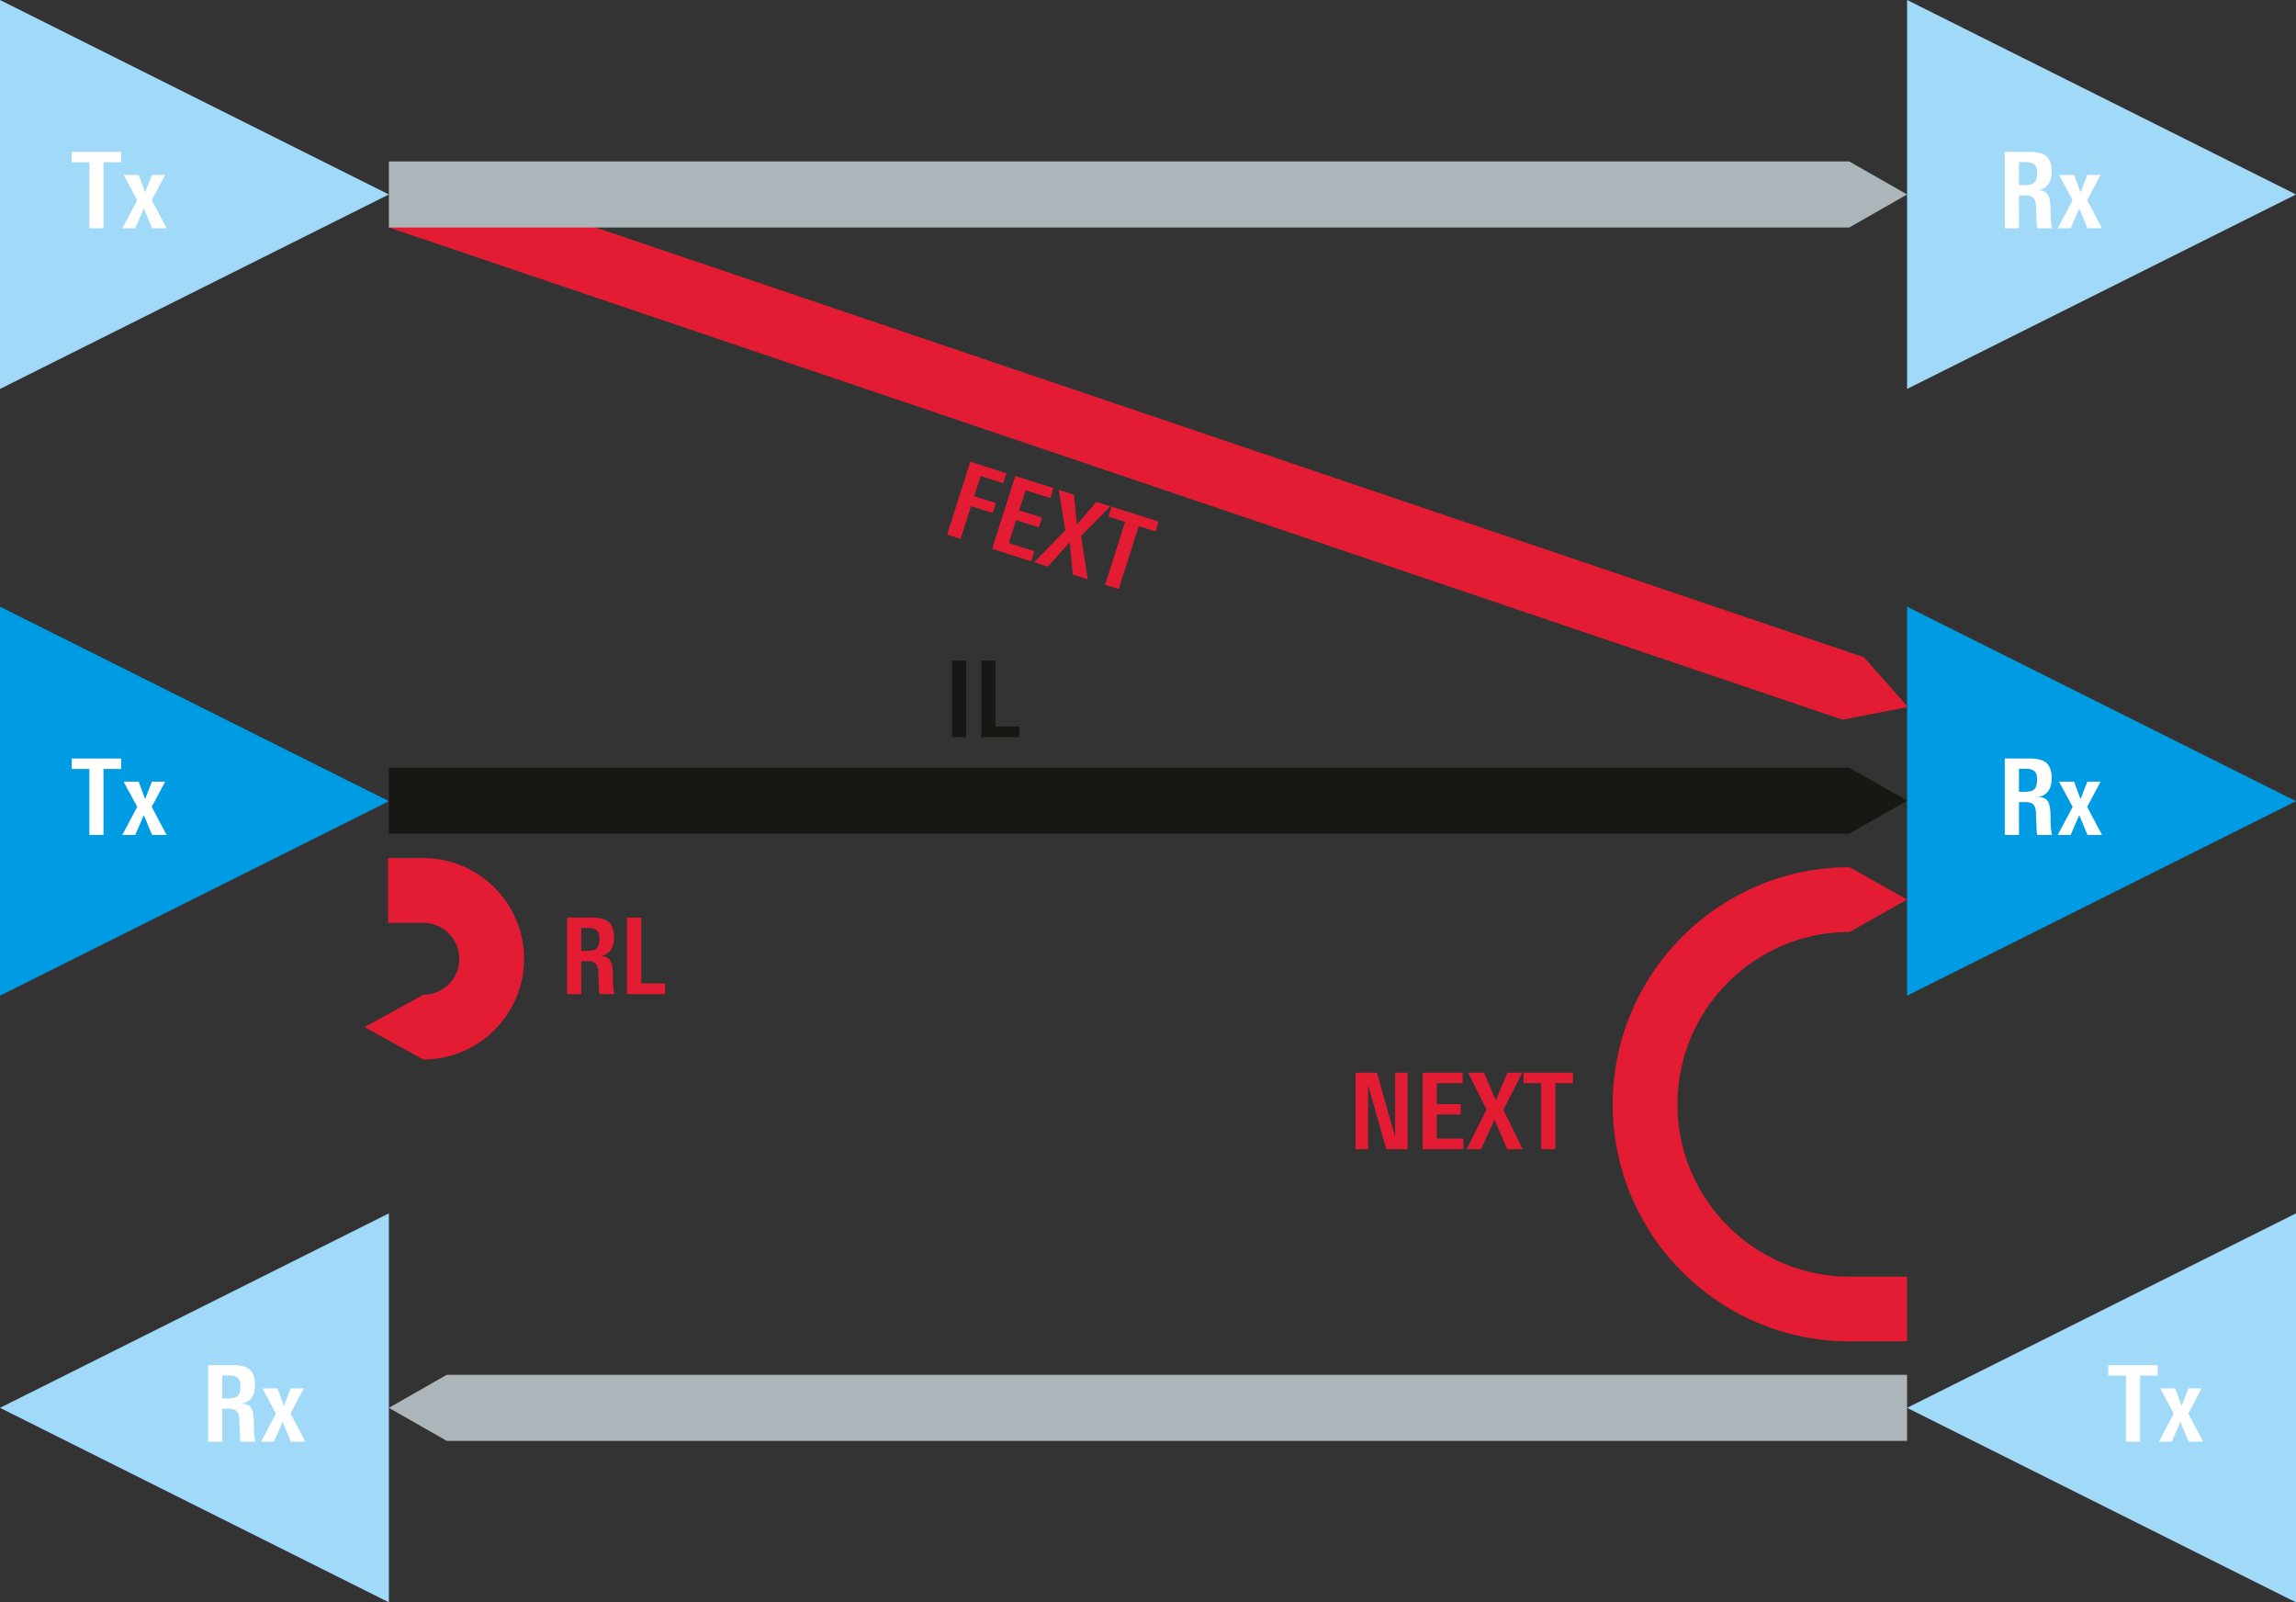
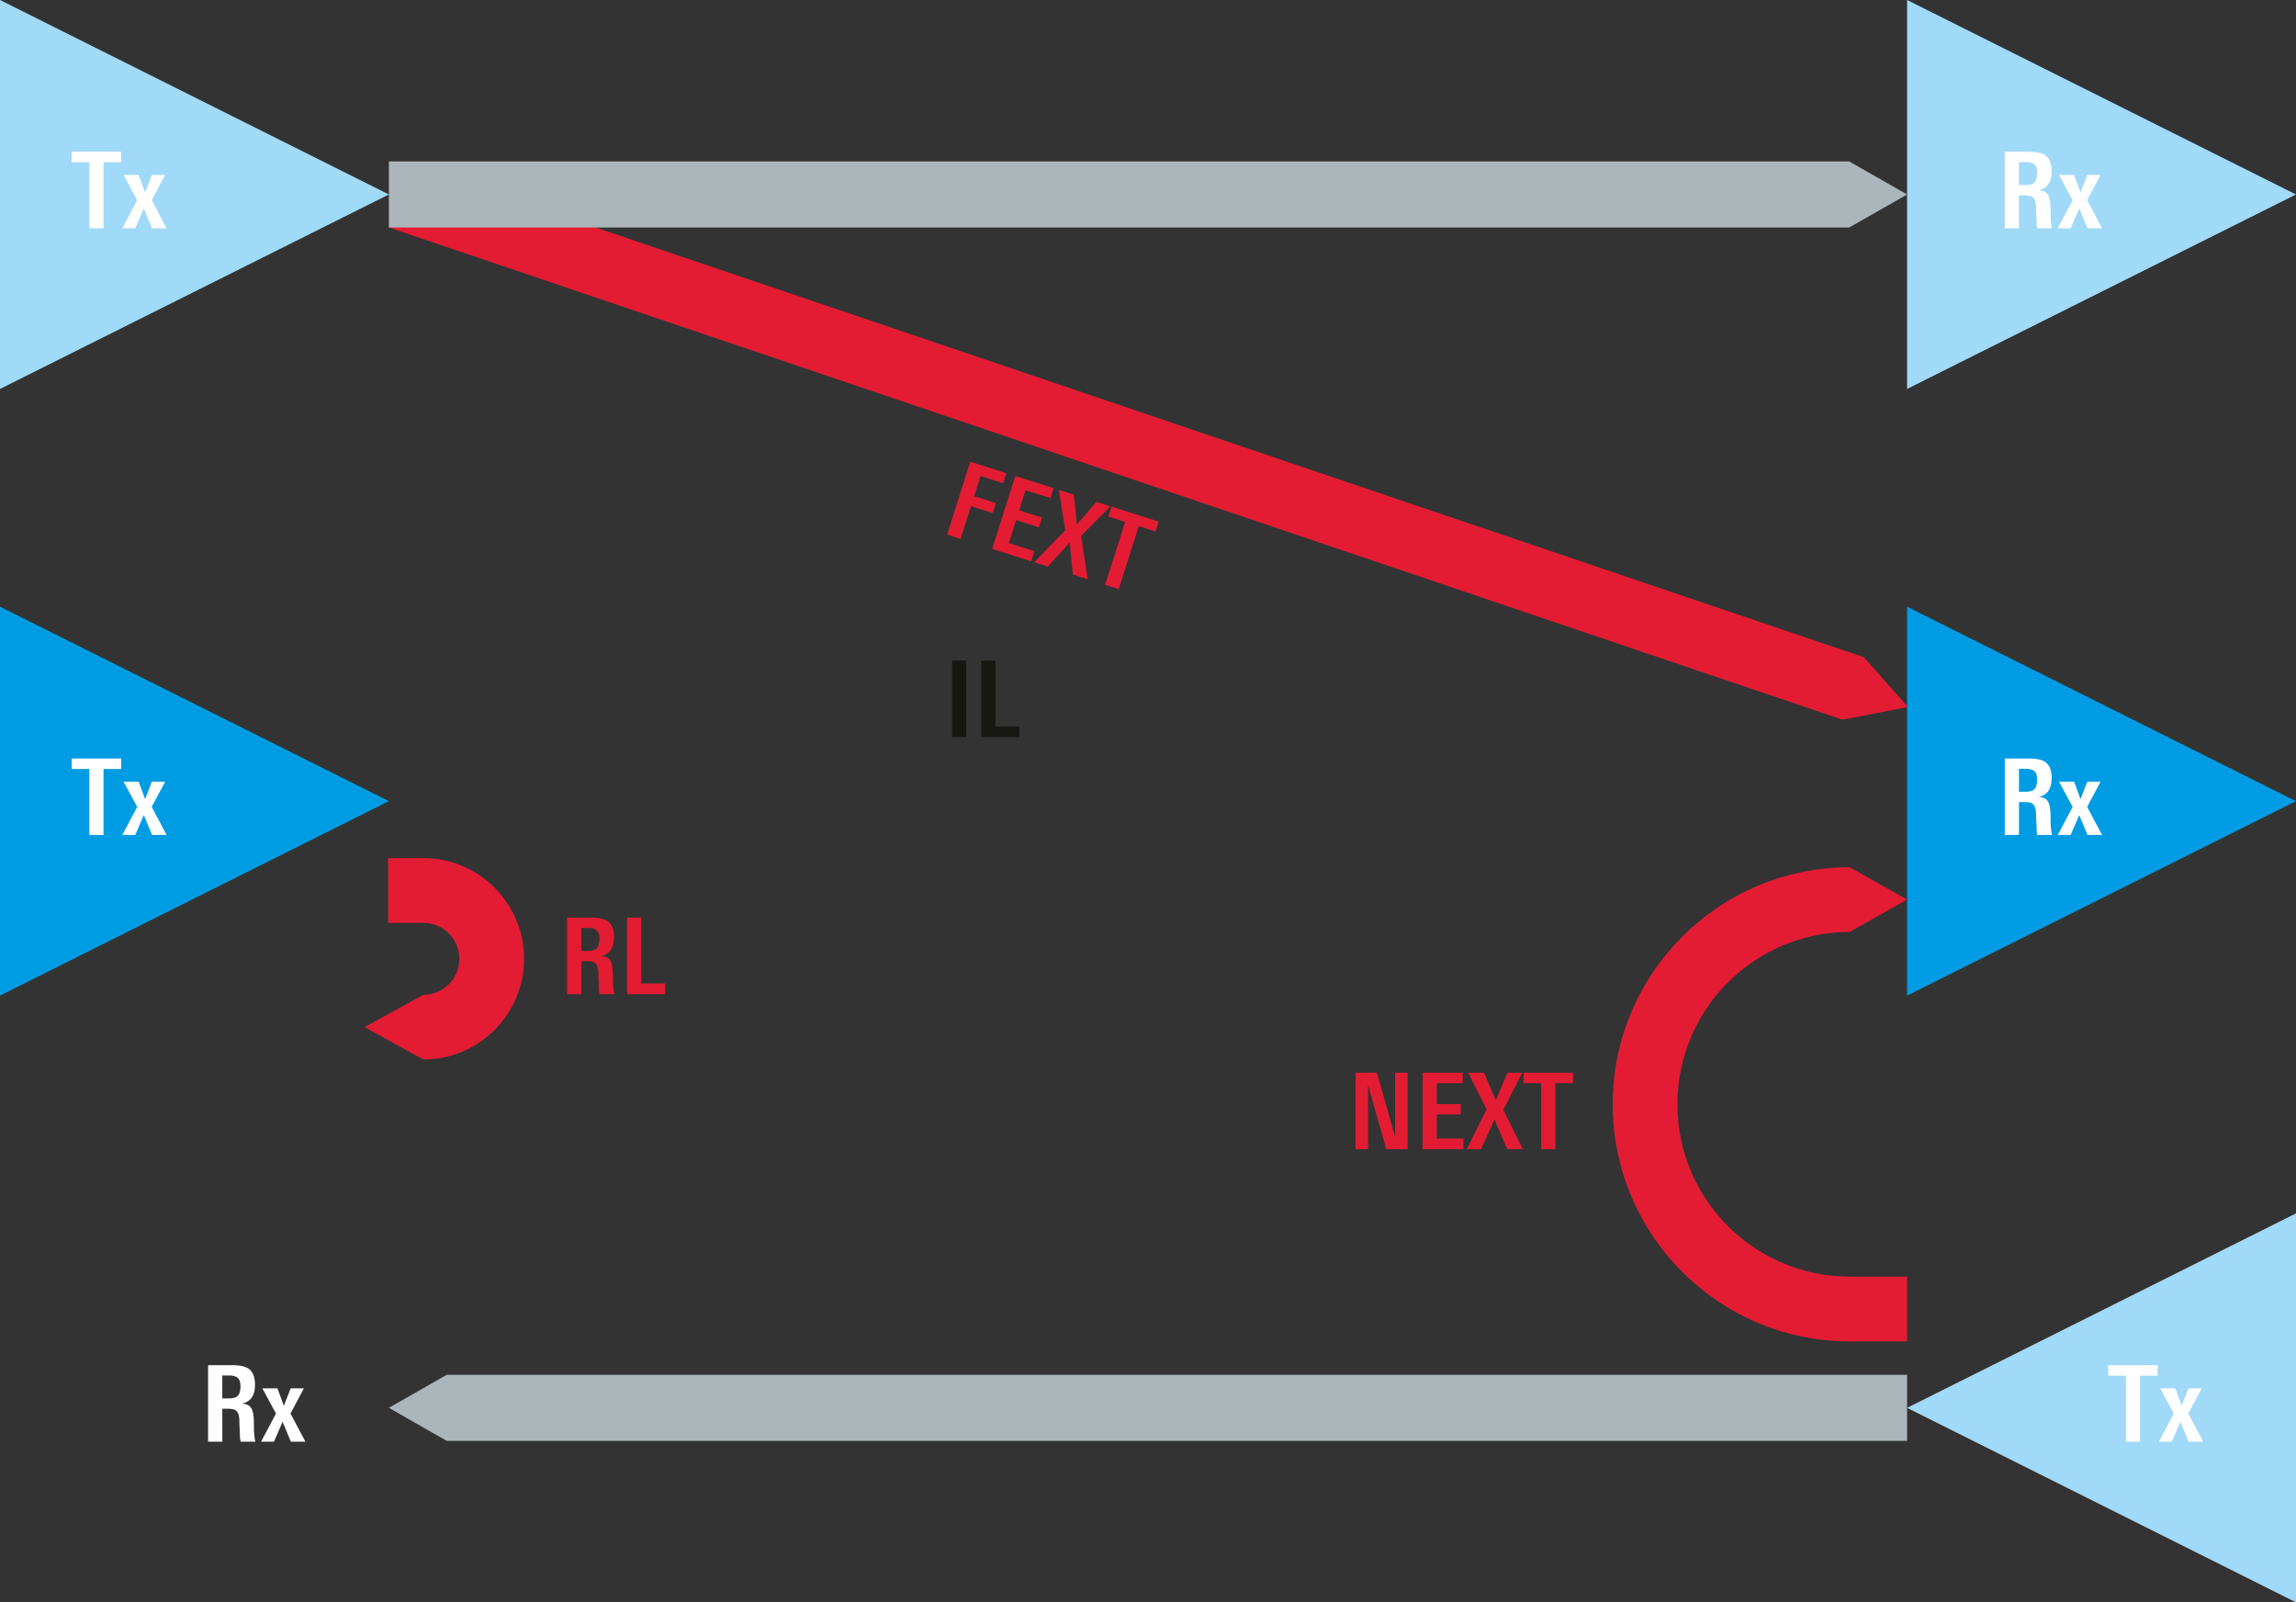
<svg xmlns="http://www.w3.org/2000/svg" xmlns:xlink="http://www.w3.org/1999/xlink" version="1.2" viewBox="0 0 195.117 136.141">
  <rect x="0" y="0" width="195.117" height="136.141" fill="#333333" stroke="none" />
  <defs>
    <symbol id="a" overflow="visible">
      <path d="M2.75-5.61V0H1.547v-5.61h-1.5v-.89H4.25v.89zm0 0" />
    </symbol>
    <symbol id="b" overflow="visible">
      <path d="M2.578 0l-.703-1.688L1.141 0H.047l1.266-2.39L.155-4.532h1.282l.546 1.484.579-1.484h1.124l-1.14 2.14L3.812 0zm0 0" />
    </symbol>
    <symbol id="c" overflow="visible">
      <path d="M3.39-4.719c0-.332-.078-.566-.234-.703-.156-.133-.402-.203-.734-.203h-.578v1.953h.468c.196 0 .364-.015.5-.047a.668.668 0 00.344-.172.662.662 0 00.172-.328c.04-.133.063-.3.063-.5zM3.407 0a2.11 2.11 0 01-.062-.406c0-.156-.008-.328-.016-.516-.012-.258-.023-.46-.031-.61v-.312c-.024-.375-.102-.625-.235-.75-.117-.133-.359-.203-.734-.203h-.484V0H.64v-6.5h2.046c.645 0 1.11.102 1.391.297.363.25.547.71.547 1.375 0 .906-.371 1.437-1.11 1.594.407.023.676.164.813.421.125.211.192.606.203 1.188 0 .43.004.7.016.813.02.324.055.593.11.812zm0 0" />
    </symbol>
    <symbol id="d" overflow="visible">
      <path d="M.64 0v-6.5h1.204V0zm0 0" />
    </symbol>
    <symbol id="e" overflow="visible">
      <path d="M.64 0v-6.5h1.204v5.594h2.031V0zm0 0" />
    </symbol>
    <symbol id="j" overflow="visible">
      <path d="M3.25 0L1.703-5.453V0H.641v-6.5h1.812L4-1.047V-6.5h1.063V0zm0 0" />
    </symbol>
    <symbol id="k" overflow="visible">
      <path d="M.64 0v-6.5h3.407v.89H1.844v1.782h2.031v.875H1.844v2.047h2.265V0zm0 0" />
    </symbol>
    <symbol id="l" overflow="visible">
      <path d="M3.453 0L2.375-2.531 1.235 0H.014l1.688-3.39L.141-6.5h1.343l1 2.344 1-2.344h1.25L3.125-3.344 4.781 0zm0 0" />
    </symbol>
    <symbol id="f" overflow="visible">
      <path d="M3.453-4.781l-.547 1.718 1.844.579-.266.843-1.843-.578L1.75.562.61.188 2.577-6l3.063.984-.266.844zm0 0" />
    </symbol>
    <symbol id="g" overflow="visible">
      <path d="M.61.188L2.577-6l3.25 1.031-.266.844-2.109-.656-.547 1.703 1.938.61-.266.827-1.937-.609-.61 1.953 2.172.688-.281.859zm0 0" />
    </symbol>
    <symbol id="h" overflow="visible">
      <path d="M3.297 1.047L3.03-1.687 1.171.374.017 0l2.64-2.719L2.11-6.14l1.282.407.25 2.53 1.656-1.921 1.187.375L4-2.234l.563 3.687zm0 0" />
    </symbol>
    <symbol id="i" overflow="visible">
      <path d="M4.328-4.516L2.625.828 1.469.468l1.703-5.343-1.422-.453.266-.844 4 1.266-.266.843zm0 0" />
    </symbol>
  </defs>
  <path d="M33.047 16.523L0 33.047V0zm0 0" fill="#a1d9f8" />
  <g fill="#fff" transform="translate(-15.828 -14.133)">
    <use height="100%" width="100%" y="33.531" x="21.874" xlink:href="#a" />
    <use height="100%" width="100%" y="33.531" x="26.176" xlink:href="#b" />
  </g>
  <path d="M195.117 16.523l-33.05 16.524V0zm0 0" fill="#a1d9f8" />
  <g fill="#fff" transform="translate(-15.828 -14.133)">
    <use height="100%" width="100%" y="33.531" x="185.557" xlink:href="#c" />
    <use height="100%" width="100%" y="33.531" x="190.651" xlink:href="#b" />
  </g>
  <path d="M33.047 68.07L0 84.594V51.547zm0 0" fill="#009ce3" />
  <g fill="#fff" transform="translate(-15.828 -14.133)">
    <use height="100%" width="100%" y="85.078" x="21.874" xlink:href="#a" />
    <use height="100%" width="100%" y="85.078" x="26.176" xlink:href="#b" />
  </g>
-   <path d="M195.117 68.07l-33.05 16.524V51.547zm0 0" fill="#009ce3" />
+   <path d="M195.117 68.07l-33.05 16.524V51.547m0 0" fill="#009ce3" />
  <g fill="#fff" transform="translate(-15.828 -14.133)">
    <use height="100%" width="100%" y="85.078" x="185.557" xlink:href="#c" />
    <use height="100%" width="100%" y="85.078" x="190.651" xlink:href="#b" />
  </g>
  <g fill="#171714" transform="translate(-15.828 -14.133)">
    <use height="100%" width="100%" y="76.762" x="96.097" xlink:href="#d" />
    <use height="100%" width="100%" y="76.762" x="98.581" xlink:href="#e" />
  </g>
-   <path d="M0 119.617l33.047 16.524v-33.047zm0 0" fill="#a1d9f8" />
  <g fill="#fff" transform="translate(-15.828 -14.133)">
    <use height="100%" width="100%" y="136.625" x="32.874" xlink:href="#c" />
    <use height="100%" width="100%" y="136.625" x="37.968" xlink:href="#b" />
  </g>
  <path d="M162.066 119.617l33.051 16.524v-33.047zm0 0" fill="#a1d9f8" />
  <g fill="#fff" transform="translate(-15.828 -14.133)">
    <use height="100%" width="100%" y="136.625" x="194.943" xlink:href="#a" />
    <use height="100%" width="100%" y="136.625" x="199.245" xlink:href="#b" />
  </g>
  <g fill="#e31c33" transform="translate(-15.828 -14.133)">
    <use height="100%" width="100%" y="59.36" x="95.707" xlink:href="#f" />
    <use height="100%" width="100%" y="60.576" x="99.532" xlink:href="#g" />
    <use height="100%" width="100%" y="61.901" x="103.701" xlink:href="#h" />
    <use height="100%" width="100%" y="63.354" x="108.272" xlink:href="#i" />
  </g>
  <g fill="#e31c33" transform="translate(-15.828 -14.133)">
    <use height="100%" width="100%" y="111.775" x="130.387" xlink:href="#j" />
    <use height="100%" width="100%" y="111.775" x="136.084" xlink:href="#k" />
    <use height="100%" width="100%" y="111.775" x="140.458" xlink:href="#l" />
    <use height="100%" width="100%" y="111.775" x="145.255" xlink:href="#a" />
  </g>
  <g fill="#e31c33" transform="translate(-15.828 -14.133)">
    <use height="100%" width="100%" y="98.599" x="63.382" xlink:href="#c" />
    <use height="100%" width="100%" y="98.599" x="68.476" xlink:href="#e" />
  </g>
-   <path d="M157.152 70.836H33.047v-5.61h124.105l4.918 2.805zm0 0" fill="#171714" />
  <path d="M37.96 116.812h124.106v5.61H37.961l-4.914-2.805zm0 0" fill="#abb5ba" />
  <path d="M156.582 61.148L33.047 19.328l1.45-5.46 123.89 41.968 3.754 4.234zm0 0" fill="#e31c33" />
  <path d="M157.152 19.328H33.047v-5.61h124.105l4.918 2.805zm0 0" fill="#abb5ba" />
  <path d="M162.066 113.969h-4.875c-11.105 0-20.14-9.035-20.14-20.145 0-11.105 9.035-20.14 20.14-20.14l4.875 2.75-4.875 2.75c-8.074 0-14.64 6.566-14.64 14.64 0 8.074 6.566 14.645 14.64 14.645h4.875zm0 0M35.977 90.02l-5-2.75 5-2.75a3.06 3.06 0 003.058-3.055 3.06 3.06 0 00-3.058-3.055h-3v-5.5h3c4.718 0 8.558 3.836 8.558 8.555 0 4.719-3.84 8.555-8.558 8.555" fill="#e31c33" />
</svg>